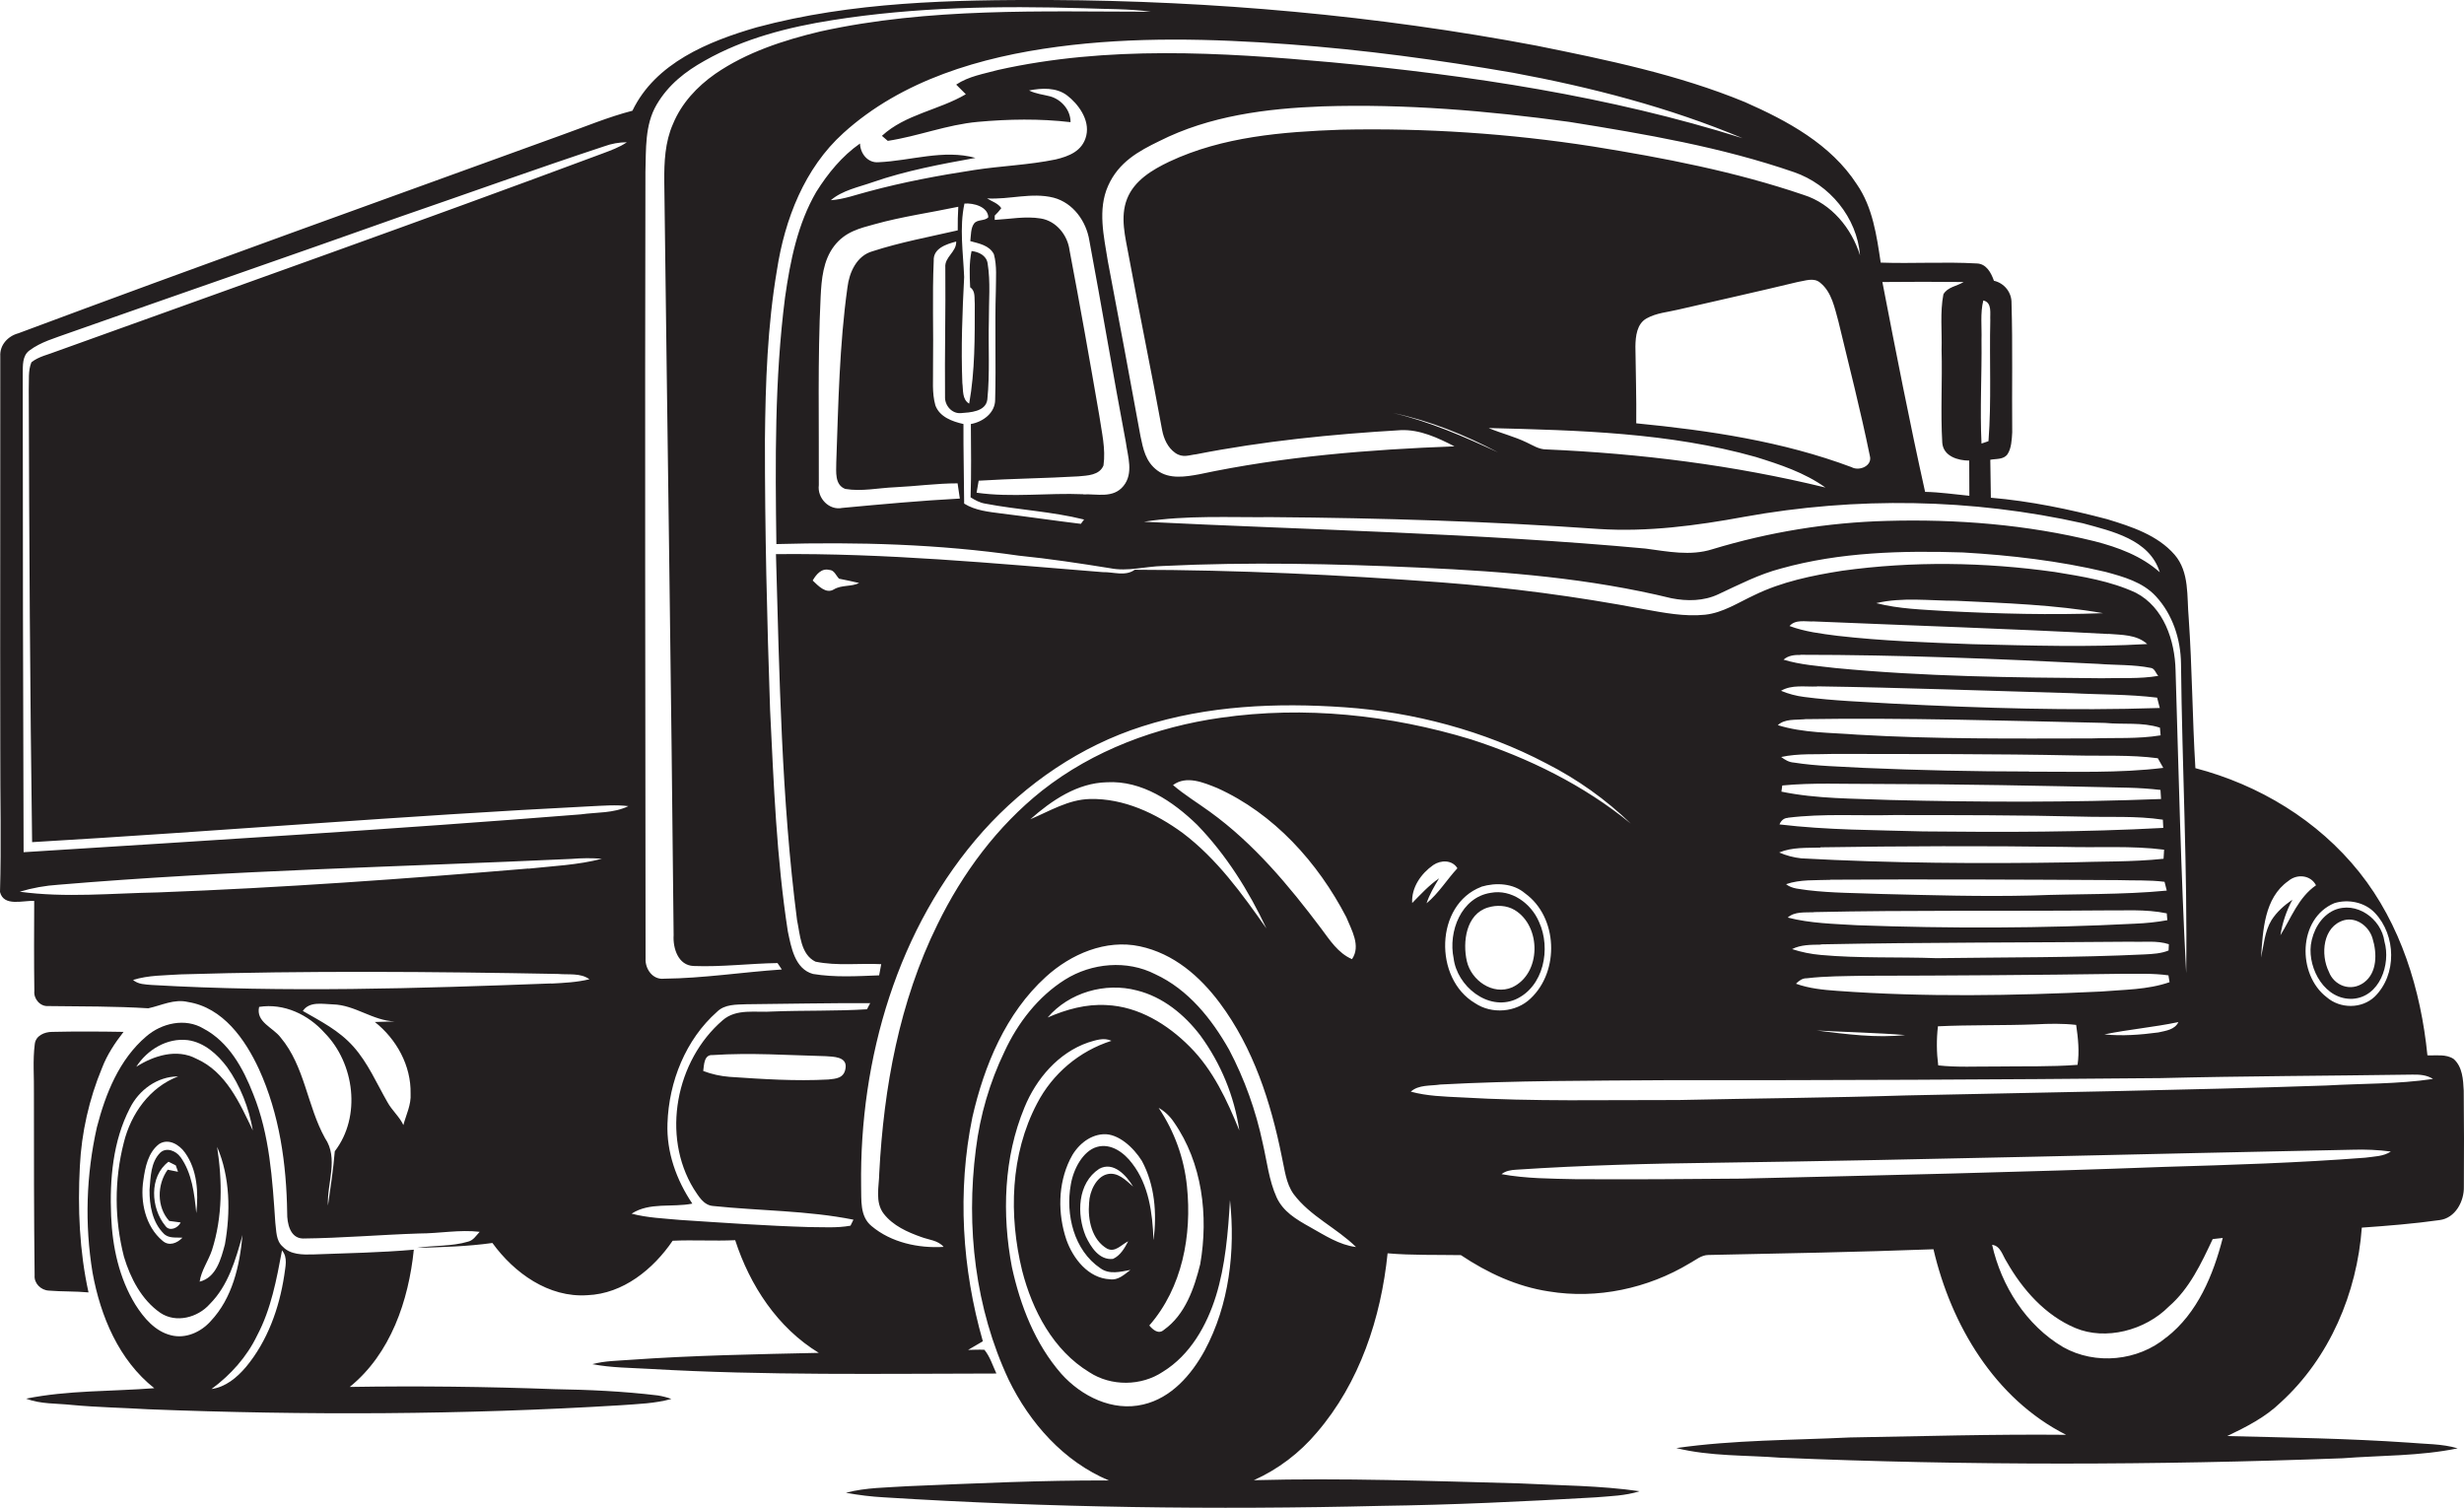
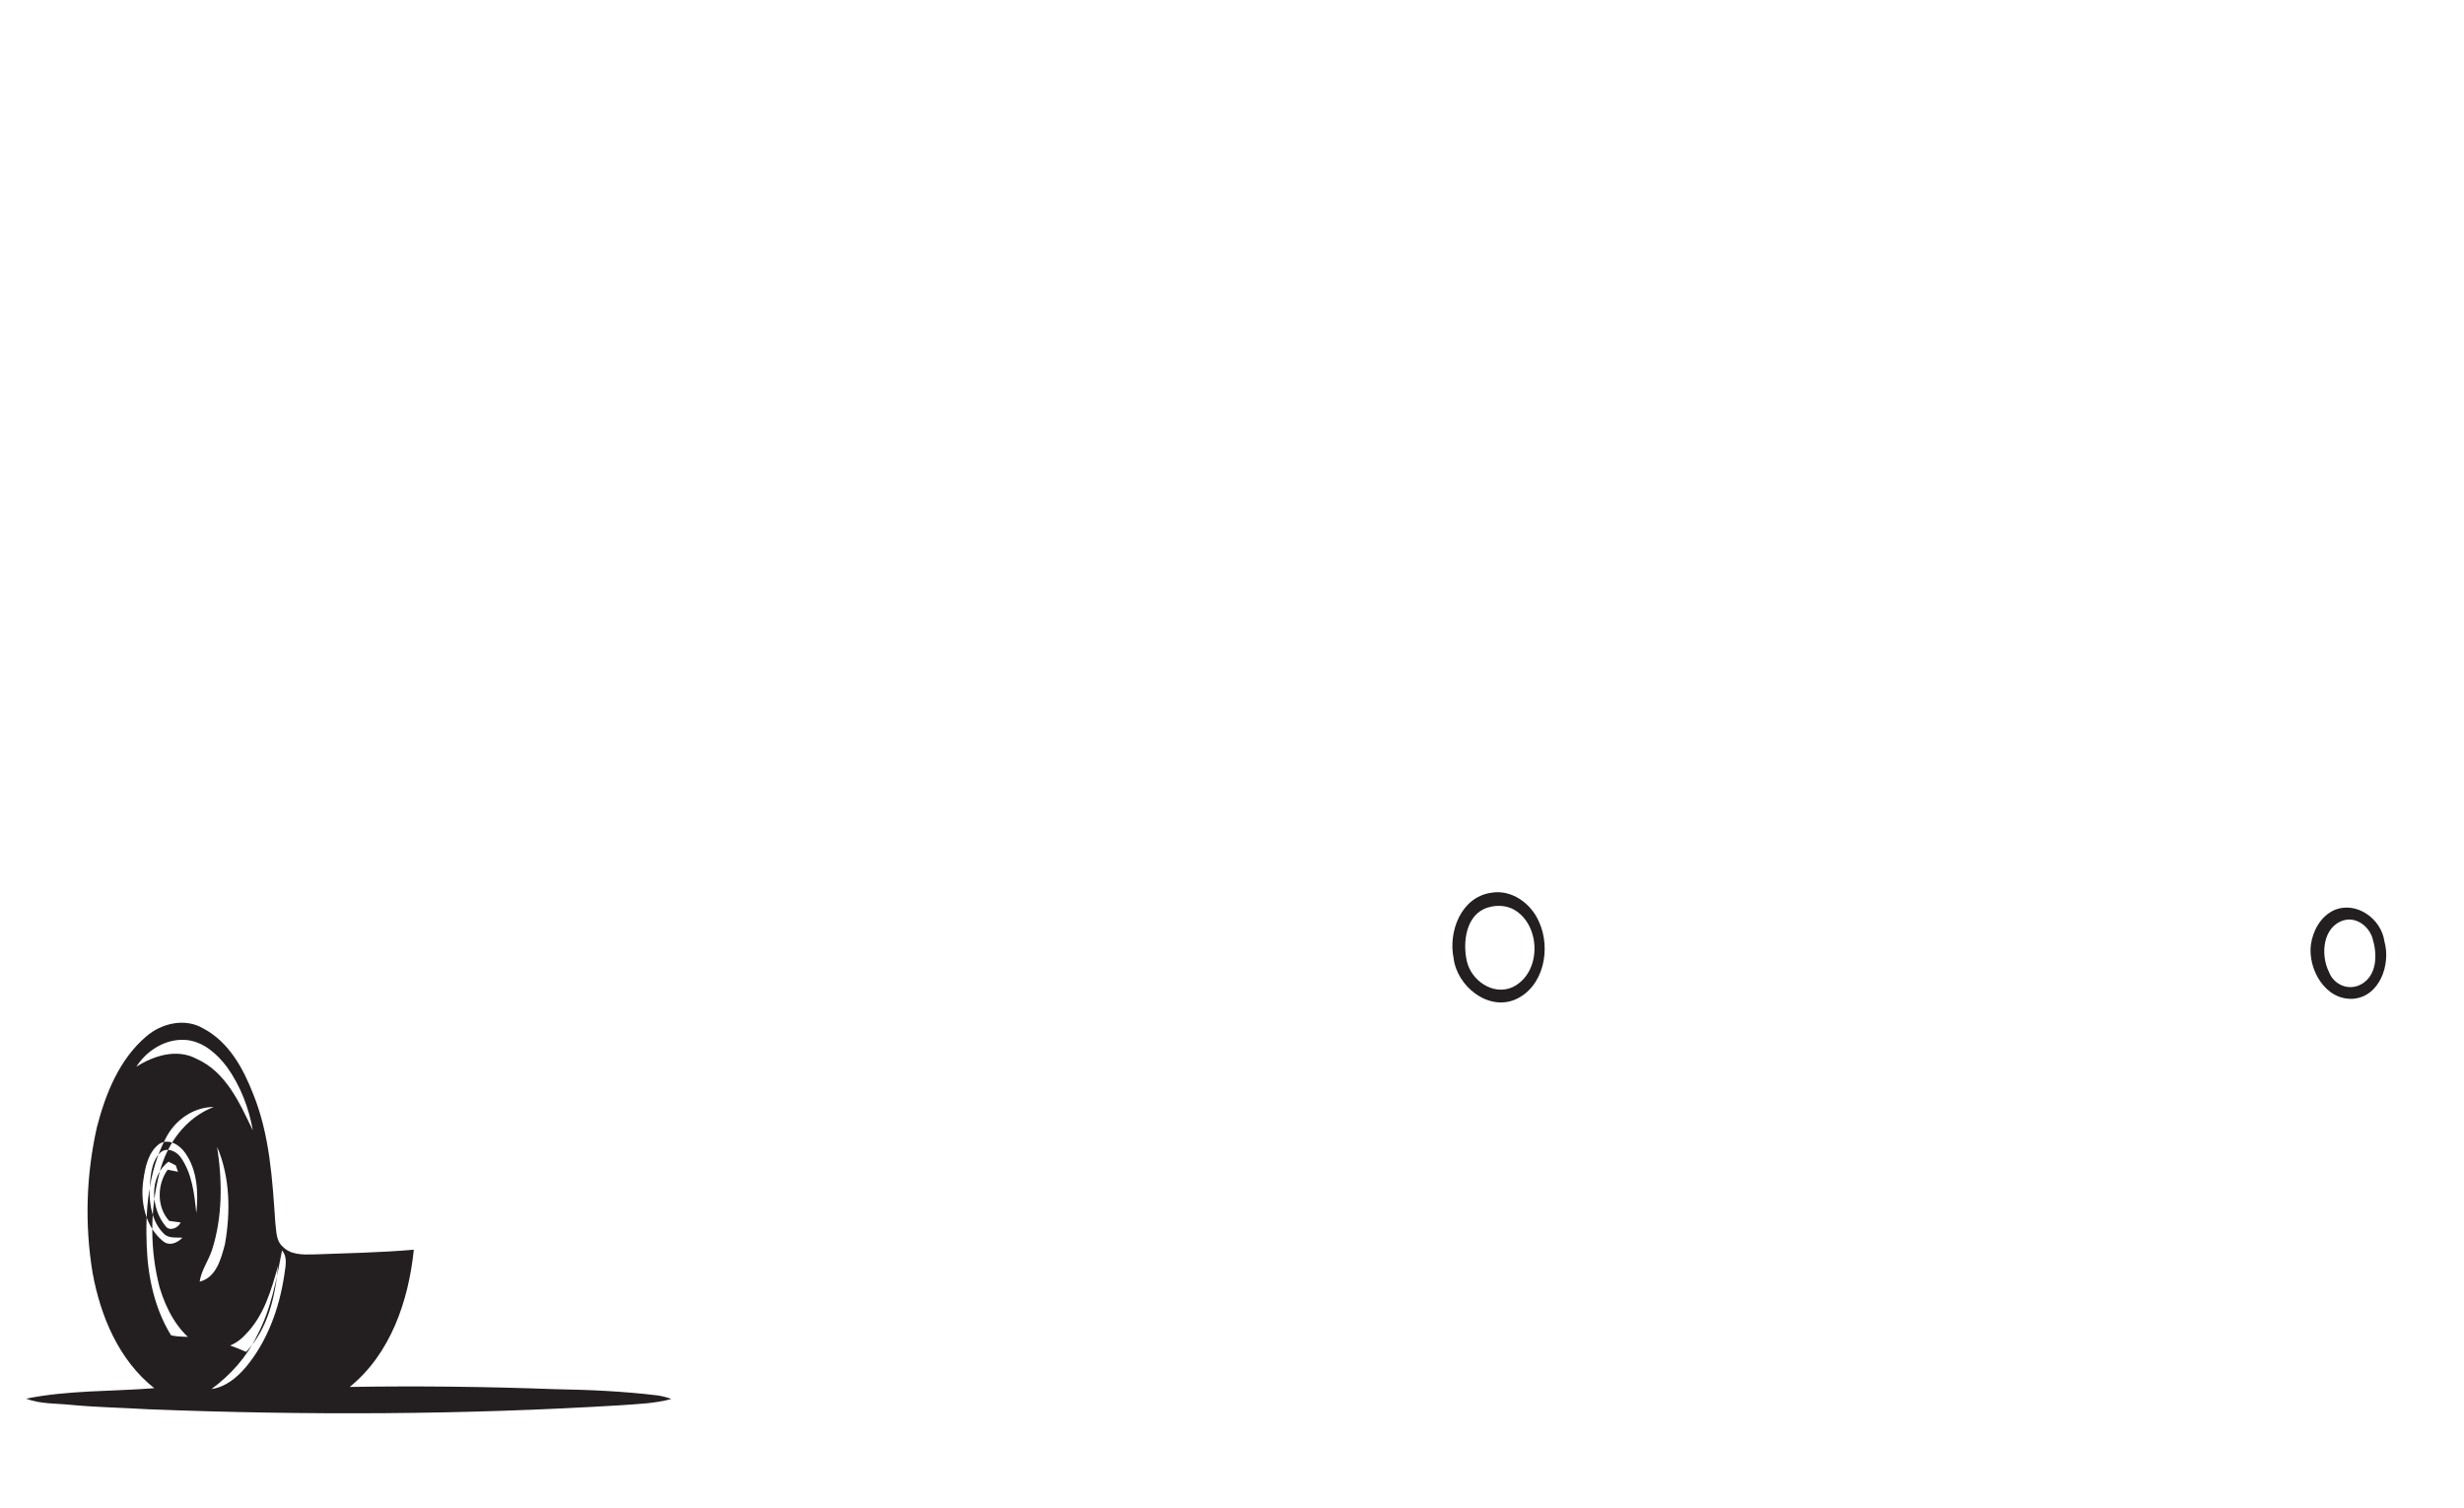
<svg xmlns="http://www.w3.org/2000/svg" version="1.1" id="Layer_1" x="0px" y="0px" viewBox="0 0 1764.9 1080" style="enable-background:new 0 0 1764.9 1080;" xml:space="preserve">
  <style type="text/css">
	.st0{fill:#231F20;}
</style>
  <title>biseeise_Commercial_truck_flat_black_logo_White_background_f6413ee9-0284-472b-ab4a-c4a15b4cad3e</title>
-   <path class="st0" d="M1691.7,879.3c18.6-1.3,37.2-2.8,55.7-5.4c11.3-1.4,17.7-13.5,17.4-24c0.2-22.9,0.1-45.9-0.1-68.8  c-0.4-7.9-0.9-17-7.2-22.6c-5.5-3.7-12.6-2.3-18.8-2.6c-4.7-46.9-19.1-94-48.8-131.2s-71.9-62.6-117.4-74.5  c-2.2-35.9-2.3-71.8-4.8-107.7c-1.4-15.2,0.7-32.7-10.1-45.2c-12.3-14.1-30.9-20.1-48.2-25.4c-27.3-7.2-55.2-13-83.4-15.4  c-0.2-9-0.3-18.1-0.4-27.2c4.2-0.8,9.7,0,12.4-4.1s3-10.3,3.3-15.5c-0.3-30.8,0.4-61.7-0.5-92.5c0.2-7.7-5.1-14.4-12.6-16.1  c-2-5.7-5.4-12.2-12.3-12.4c-22.9-1.3-45.9,0.2-68.8-0.6c-2.9-19.3-5.7-39.6-17.1-56.1c-18.6-28.7-49.8-45.5-80.2-58.9  c-47.8-19.7-98.8-30.2-149.3-40.4C985.7,11,869,0.6,752.4,0c-70.5-0.2-142.1,1.2-210.5,19.6c-34.4,10-72.4,25.4-88.9,59.7  c-17.4,4.5-34,11.5-50.9,17.5c-129.7,47.1-259.6,93.6-388.9,141.9c-7.5,2-13.5,8.4-13,16.5C0.3,349.1,0,443.1,0.2,537  C0.1,571,1,605,0,638.9c2.7,10.8,16.6,5.9,24.5,6.4c-0.1,21.5-0.2,43,0.1,64.5c-0.6,5.6,4.1,11.2,9.9,10.8  c23.9,0.3,47.8,0.1,71.7,1.6c9.4-2,18.5-6.9,28.5-4.5c25,4,40.9,26.7,50.8,48.1c14.7,32.2,19.7,67.9,20.2,102.9  c-0.1,7.4,2,18.2,11.3,18.4c27.7-0.3,55.5-2.7,83.2-3.6c14.5,0,29-2.9,43.4-1.2c-2.5,2.6-4.5,6.1-8.2,7c-11.9,3.6-24.5,2.6-36.7,4.5  c18-0.5,36.1-1,54-3.5c15.6,21.5,40.3,39.3,68,37.4c25.6-1,47.2-18.6,61.1-39c14.9-0.7,29.9,0.3,44.8-0.4  c10.5,32.4,30.4,62.8,59.9,80.7c-45.1,1-90.2,1.8-135.2,5c-9,0.7-18.2,0.7-27,3.1c13.6,2.6,27.5,2.6,41.3,3.4  c82.6,4.8,165.4,3.4,248.1,3.3c-2.7-5.8-4.6-12.1-8.6-17c-3.9-0.2-7.8,0-11.7,0.1l10.6-6.2c-14.9-51.9-18.4-107.5-7.5-160.5  c8.5-37.1,23.9-74.4,52.6-100.5c17.9-16.3,42.9-27.1,67.3-21.9s43.1,21.6,57.3,40.6c24,32.1,36.6,71.1,44.4,110  c2.1,9.2,2.9,19.1,8.5,26.9c11.9,15.9,30.8,24.2,44.7,37.9c-12.1-1.5-22.4-8.4-32.8-14.2s-19.4-11.2-24.1-21.4  c-5.5-12.2-6.9-25.7-9.9-38.6c-4.9-23.4-13-46-24.1-67.1c-12.5-22.1-29.3-43.2-52.9-54.1c-20.3-10.4-45.6-8.1-64.7,3.9  s-33.8,30.9-43.3,51.5c-10.6,22-17.5,45.6-20.5,69.9c-7.2,55.8-0.5,114,23.5,165.2c15.1,31,39.5,58.6,71.8,72.1  c-48.1-0.2-96.1,2.1-144.1,4.1c-14.8,1-29.9,0.9-44.3,4.7c9.1,1.7,18.3,2.8,27.5,3.3c118.3,7.4,236.9,9,355.4,6.1  c51.4-0.7,102.7-3.1,154-6.1c10.6-0.9,21.4-1.1,31.6-4.4c-28.4-4.1-57.2-4.1-85.8-5.6c-63.5-1.7-127-4-190.5-2.3  c17.4-7.8,32.8-19.5,45.1-34.1c30.7-35.7,46-82.2,50.7-128.4c17.4,1.5,35,1,52.5,1.3c19,12.7,40.2,22.6,63,26  c34.6,5.7,70.9-2.1,100.8-20.1c4.3-2.3,8.4-6,13.5-6c53.7-1.1,107.5-2.1,161.2-4.1c12.6,54.2,44,107.2,95,132.9  c-51.6-0.5-103.2,1-154.8,1.9c-41.5,2-83.2,1.7-124.4,7.6c24.3,6,49.7,5,74.5,6.9c134.1,5.7,268.5,5.4,402.7,0.4  c27.5-2.1,55.4-1.5,82.5-7.1c-11.4-3.4-23.4-3-35.1-4.1c-43.3-3-86.7-3.6-130-4.7c13.6-6.5,27.4-13.5,38.3-24.1  C1668.7,972.5,1688.3,926,1691.7,879.3z M862.9,967.3c-9.5,17.4-24,34.1-44.1,38.7c-21.9,5.2-44.2-5.9-58.6-22  c-18.8-21.5-29.4-48.9-35.4-76.4c-7.2-37.9-5.9-78.5,9-114.4c8.4-20.5,24.2-39.1,45.6-46.5c5.3-1.6,11.3-3.8,16.7-1.2  c-23,7.3-42.2,23.5-53.3,44.9c-19.2,36.5-20.3,80.1-10.7,119.6c7.3,28.6,22.3,57.2,48.2,72.9c15.6,10.2,37.2,10,52.7-0.4  c19.5-12,31.4-33.1,38-54.4s8.7-45.5,10-68.6C884.9,896,880.5,934.5,862.9,967.3L862.9,967.3z M850.2,849.8  c-2-20.1-9-39.5-20.3-56.3c4.4,2.5,8.1,6,10.9,10.2c20.4,29.2,24.9,67.1,18.9,101.7c-4.3,17.4-10.8,36.3-26,47.1  c-3.9,3.5-7.9-0.1-10.5-3.1C846.9,922.3,853.8,884.7,850.2,849.8z M826.2,887.8c-0.7-18.9-3.3-39-15.2-54.4  c-5.7-7.7-15.2-14.8-25.3-11.9s-16.9,16-18.7,26.9c-3.9,21.5,2.2,47.2,21.2,60c6.4,4.7,14.4,2.5,21.5,1.2c-4.3,3.2-8.8,7.6-14.7,6.7  c-15.5-0.8-26.4-14.8-31.2-28.4c-6.2-18.5-6.1-39.7,2.6-57.4c4.4-9.3,13.2-17.5,23.9-18.1s21.6,9.5,27.6,19.1  c9.3,17.3,10.8,37.5,8.4,56.4L826.2,887.8z M793.1,894.4c5.7,2.9,10.3-3.1,15-5.3c-2.6,4.9-5.6,10.2-10.9,12.6  c-9.8,1.1-15.9-8.5-19.5-16.2c-6.6-15.8-6-38,9.6-48.3c10.2-5.6,19.5,4.7,24.3,12.7c-5.2-4.6-11.2-10.8-18.8-8.8  s-12.4,12.2-12.7,20.4c-1.1,12.1,1.9,26.6,13.1,33L793.1,894.4z M852.1,749.6c-15.8-15.9-36.6-28.7-59.5-29.7  c-14.6-0.9-28.9,3.1-42.2,8.9c15.3-17.9,41.2-25.4,63.9-19.4c18.6,4.6,34.1,17.3,45.5,32.3c14.7,20.1,24.3,43.4,27.9,68  c-8.7-21.4-18.7-43.2-35.5-60L852.1,749.6z M1672,646.9c9.9-3.1,21.9-0.7,29.1,7c15.2,16.1,15.9,44.2-0.2,60  c-9.3,8.8-24.7,8.7-34.3,0.4C1645.3,698.1,1645.8,657.9,1672,646.9z M1639.1,631c6.1-5.2,15.9-4.4,19.8,3.1  c-12.6,8.7-17.8,23.4-25.5,35.8c1.4-8.9,4.3-17.6,8.6-25.5c-5.8,4-11.2,8.7-15,14.7c-4.9,8.1-5.5,17.8-7.5,26.8  C1620.9,666.6,1621.7,643.2,1639.1,631z M1419.3,243.5c0.3-9.4-1-19.1,1.3-28.3c6.5,1.5,4.7,9.3,5,14.2c-0.7,28.8,0.9,57.8-1.3,86.6  l-5,1.7C1418.1,293,1419.6,268.2,1419.3,243.5z M1406.5,202c-4.8,3-11.5,3.5-14.5,8.8c-2.5,13.1-0.9,26.5-1.3,39.8  c0.6,22.2-0.8,44.5,0.5,66.6c0.8,9.6,11.2,12.7,19.3,12.7c0.1,8.4,0,16.8,0.1,25.2c-10.6-1-21.1-2.6-31.7-2.8  c-11.1-49.9-20.9-100.1-30.6-150.3C1367.8,201.8,1387.1,201.8,1406.5,202z M1491.9,374.8c20.8,5.7,47.8,11.5,55.1,35.1  c-13.1-11.7-29.9-17.9-46.6-22.2c-48.6-12-99-16-148.9-14.6c-42.4,1.1-84.4,8-125,20.3c-15.7,5-32.1,1.6-47.9-0.5  c-119.5-11-239.5-13.3-359.2-19.2c30.3-4.8,61-3,91.6-3.3c78.2,0.6,156.4,3,234.4,8.5c34.8,2.2,69.6-2.4,103.8-8.7  C1329.4,355.7,1412.4,357,1491.9,374.8z M1073,324c-24.3-11.2-49.1-22.1-75.2-28.2C1024.1,301.3,1049.3,311.5,1073,324z   M1066.5,306.6c64,1.6,129,3.2,191.1,20.7c17.3,5.4,35,11.2,49.9,21.9c-65.5-16-132.7-24.4-200-27.3c-5.2,0-9.5-2.9-14-5  c-8.7-4.2-18.1-6.5-27-10.2V306.6z M1326.2,334.6c-49.4-18.5-102-26.3-154.2-31.4c0.2-18.3-0.4-36.7-0.6-55c0.1-7.3,1-16.3,8.1-20.2  s14.9-4.4,22.4-6.2c28.5-6.6,57.1-12.9,85.6-19.8c5.4-0.8,11.8-3.6,16.5,0.7c8.1,6.7,10.1,17.9,12.8,27.5  c7.7,32,15.9,63.9,22.5,96.2C1341.4,333.7,1331.7,337.7,1326.2,334.6z M1285,123.3c25.5,8.8,45.1,32.4,47.3,59.6  c-6.1-19.5-20.4-37-40.4-43.3c-49-16.7-100-26.5-151-34.7c-59.7-9.3-120-13.3-180.4-12c-41.7,1.5-84.7,4.9-123,22.9  c-12.1,5.8-25,13.4-30.2,26.6s-1.2,27.5,1.2,40.9c7.7,41.6,16.3,83.1,23.9,124.7c1.2,6.3,4,12.6,9.4,16.4s10,1.5,14.9,1  c48.3-9.5,97.4-14.4,146.6-17.3c13.7-0.6,26.6,5.5,38.5,11.6c-61.3,2.3-122.7,7.2-182.8,20c-9.8,1.8-21.4,3.7-30-2.7  s-10.2-15.7-12.1-24.6c-7.7-41.8-15.4-83.7-23.4-125.4c-2.8-17.7-7.4-36.8,0.2-53.9s22-24.9,36.6-32c36-18.2,76.9-23.4,116.8-24.9  c59.1-1.9,118.3,3.1,176.9,11.1C1178.3,96,1232.9,105.3,1285,123.3z M587.8,212.6c0.6-12.6,1.8-26.1,9.7-36.4s18.4-12.7,29-15.6  c19.7-5.5,40-8.3,59.9-12.5c-0.3,5.6-0.5,11.2-0.4,16.9c-20.4,4.7-41.1,8.5-61.1,15c-11.3,3.2-16.6,15.1-17.9,25.9  c-5.8,41.5-6.5,83.5-8,125.3c0,6.6-1.3,16,6.4,19c11.8,2,23.7-0.7,35.6-1.2c15-0.7,29.9-2.8,44.9-2.8l1.6,10.9  c-28.2,1.5-56.2,4.1-84.2,6.7c-9.4,2-18-7-16.8-16.3C586.7,302.7,585.6,257.6,587.8,212.6z M670,290.4c-2.6-9.1-1.5-18.6-1.7-27.9  c0.4-25.2-0.6-50.5,0.5-75.7c-0.5-9,9.1-11.9,16.1-13.8c0.3,7.5-8.4,11-7.8,18.5c0.3,30.9-0.5,61.7-0.2,92.6  c-0.3,6.2,4.8,12.3,11.3,11.8s17.8-0.9,19-9.7c1.9-18.8,0.6-37.8,1.1-56.7c-0.1-13.6,1.3-27.3-0.9-40.9c-0.9-5.7-6.4-8.2-11.5-8.8  c-1.8,8.5-1.4,17.3-1,26c4,2.6,2.9,7.8,3.3,11.8c0,23.9,0.2,47.9-4,71.5c-5.2-3-4.2-9.8-4.9-14.8c-1-25.3,0-50.6,1.3-75.9  c-0.7-17.5-3.5-35.2,0.2-52.6c6.5-0.5,16.8,2.2,17.1,9.8c-2.5,2.9-7.8,1.3-10.2,4.5s-2.2,8.3-2.7,12.6c6.2,1.7,13.7,3,16.9,9.4  c2.3,8.4,1.4,17.3,1.4,25.9c-0.8,26.1,0.2,52.2-0.5,78.3c0,9.5-8.8,15.9-17.4,17.4c0.1,17.5,0.4,35-0.2,52.5c3.2,2,6.6,3.9,10.4,4.5  c23.5,4.5,47.6,5.6,70.9,11.4l-2.3,3.1c-19-2.3-37.9-5.1-56.8-7.4c-9.2-1.2-18.8-2.1-26.8-7.1c-0.1-19-0.6-38-0.5-57  C682.1,301.9,673.1,298.7,670,290.4z M776,354c-25.5-1.1-51.2,2.5-76.5-1.1c0.5-2.9,1-5.8,1.5-8.6c23.8-1.5,47.6-1.7,71.4-3.1  c6.4-0.6,15.1-0.7,18-7.8c1.7-12-1.3-23.9-3-35.7c-6.8-39.5-13.8-79-21.3-118.4c-1.4-10.9-9.5-21-20.6-22.8s-22,0.4-33,1  c0-0.8,0-2.4,0-3.1c1.7-1.6,3.3-3.4,4.7-5.3c-2.3-3.5-6.7-4.8-10.2-7c15.9,1,32-4.5,47.7-0.5c14,3.7,23.4,16.9,25.6,30.8  c9,48,17,96.2,26.1,144.2c1.4,10.3,5.7,22.4-1.7,31.5s-19.1,5.5-28.7,6V354z M922.9,31.7c53.9,3.9,107.5,11.2,160.8,20.4  c56.1,10.4,111.8,24.8,164.5,46.9c-95.6-30.1-195.1-45.1-294.6-54.4c-79.3-7.2-160.4-12-238.7,5.5c-10.2,2.8-21.1,4.5-30,10.5  l6.9,6.9c-19.3,11.4-43.3,14.3-60.1,29.8l4.2,3.6c21.7-3.3,42.4-11.6,64.4-13.6s44.4-2.4,66.5,0.2c0.1-8.7-6.6-16.3-14.7-18.5  c-5-1.3-10.3-1.8-15-4.2c9.1-1.8,19.6-2.3,27.3,3.6s16.3,17.2,13.7,28.6s-12.8,15-21.9,17.2c-19.3,4-39.1,4.6-58.5,7.6  c-25.4,3.9-50.6,8.6-75.4,15.3c-9,2.3-17.9,5.7-27.2,6.3c8.5-7.2,19.8-9.3,30-12.9c23.9-8.3,48.8-12.9,73.6-17.4  c-22.9-6.3-46.4,2.1-69.4,3.1c-7.7,0.7-13.1-6.2-13.3-13.4c-12.9,9-23,21.4-31.3,34.6c-13.4,23-18.7,49.6-22.4,75.7  c-7.5,58.5-7,117.7-6.2,176.6c58-1.6,116.2,0,173.7,8.3c21.9,2.2,43.7,5.5,65.4,9c12.5,2.5,25.1-1.3,37.7-1.6  c61.6-3,123.3-1.6,184.8,1.2s120.8,7.6,179.5,21.9c11.2,2.2,23.2,2.1,33.7-2.9c14.6-6.8,29.1-14.3,44.8-18.4  c42.3-11.8,86.7-12.9,130.3-11.5c34.3,2,68.6,6,102.1,13.9c12.9,3.5,26.7,7.3,36.1,17.5c12,13,17.8,30.7,18,48.3  c0.8,73.9,4.7,147.7,3.7,221.6c-3.8-72.2-5.4-144.6-7.6-216.9c-0.5-21.3-8.4-45.1-28.4-55.5c-18.2-8.5-38.4-11.7-58-14.9  c-50.4-7.1-101.9-7.9-152.4-0.9c-21.5,3.4-43.1,7.8-62.8,17.4c-11.5,5.3-22.5,12.7-35.4,14.1c-14.8,1.5-29.5-1.4-44-4  c-48-9.1-96.5-15.5-145.3-19.2c-72.9-5.4-146.1-8.9-219.2-9c-6.8,4.9-15.3,1.5-22.9,1.7c-77.9-6.3-155.9-13.7-234.1-12.9  c2.5,87.4,3.9,175.2,15.1,262.1c2.2,10.3,2.5,24.6,13.2,29.8c15.5,3.2,31.4,1,47.1,1.8l-1.5,8c-15.8,0.6-31.8,1.6-47.4-1  c-13-3.6-15.6-19.1-18-30.5c-8.1-52.4-10.1-105.5-12.7-158.4c-2.2-64.6-3.8-129.3-3.7-194c0.4-40.5,1.8-81.2,8.6-121.2  c5.6-36.4,19.7-73,47.6-98.2c41.9-38,98.4-54.5,153.4-61.8S867.9,27.7,922.9,31.7z M1315.8,709.7c-9.9-0.7-20-1.7-29.4-5.1  c2.1-2.1,4.6-4,7.7-3.9c13.5-1.6,27.1-1.5,40.7-1.8c61.5-0.1,123.1-0.5,184.6-1.4c11.2,0.1,22.6-0.5,33.8,1.1l0.8,4.9  c-15.8,5.5-32.7,5.3-49.2,6.7C1441.8,713.2,1378.7,714.3,1315.8,709.7z M1488.1,762.7c-19.5,1.5-39.1,0.9-58.7,1.2  c-13.7-0.1-27.5,0.7-41.1-0.8c-1.2-9.3-1.3-18.7-0.2-28c23.3-1.1,46.7-0.5,70-1.4c9.6-0.5,19.3-0.7,29,0.4  C1488.5,743.6,1489.5,753.2,1488.1,762.7L1488.1,762.7z M1365.2,741.3c-21.4,2.4-42.9-0.6-64-3.2c21.3,1.2,42.7,1.6,64,3.3  L1365.2,741.3z M1510,454c9.6,0.8,20.4,0.4,28,7.3c-41.6,2.4-83.5,1.1-125.2,0.1c-32.3-1.2-64.6-2.3-96.7-6  c-11.6-1.5-23.3-2.9-34.3-7c4.3-5,11.5-3,17.3-3.3c70.4,3,140.8,5.2,211,9L1510,454z M1343.9,432c18.8-4.4,38.1-1.7,57.1-1.7  c35.2,1.7,70.6,2.8,105.4,8.9c-37.5,1.4-75,0.4-112.4-1.5C1377.2,436.6,1360.3,436.2,1343.9,432z M1289.7,469  c71.1,0,142.1,2.9,213.1,6.5c12.6,1,25.4,0.4,37.8,2.9c2.8,0.4,3.5,3.8,5.3,5.7c-13.4,2.3-27,1.3-40.6,1.7  c-63.6-0.5-127.2-1.2-190.5-7.3c-12.5-1.5-25.2-2.3-37.3-6c3.3-3,7.8-3.5,12.2-3.4L1289.7,469z M1301.7,491.6  c60.8,0.9,121.5,3.2,182.3,4.9c20.3,1.1,40.8,0.7,61.1,3.2l1.9,7.4c-63.6,2.1-127.2,0.1-190.7-3.1c-21.3-1.3-42.8-2-64-4.8  c-5.7-0.7-11.3-2.2-16.6-4.4c7.7-4.6,17.2-2.7,25.9-3.1L1301.7,491.6z M1292.5,515.1c71.8-1.1,143.5,1.1,215.3,2.7  c13.1,1.3,26.6-0.7,39.3,3.4c0.1,1.4,0.4,4.1,0.5,5.5c-16.4,2.7-33,1.6-49.5,2.2c-56,0.1-112,0.6-167.9-2.7  c-19-1.5-38.5-1.1-56.8-6.8c5.1-4.7,12.6-3.6,19-4.2L1292.5,515.1z M1280.7,585.7c25.1-3.1,50.4-1.3,75.5-1.9c45,0,89.9,0,134.9,1.1  c19.3,0.6,38.9-0.7,58.1,2.2l0.3,5.9c-57.2,3.1-114.6,3.1-171.9,2.5c-34.3-1-68.8-0.9-103-5c1-2.5,3-4.6,6-4.7L1280.7,585.7z   M1276,566.9l0.6-4.3c21.7-2.1,43.6-1,65.4-1.1c60.8,0.1,121.6,1.3,182.3,2.7c7.7,0.2,15.5,0.7,23.2,1.6l0.4,6.5  c-64.6,2.5-129.3,2.3-193.9,0.7c-26.2-1.1-52.6-0.7-78.1-6L1276,566.9z M1453.4,552.6c-39.5,0-79.1-0.9-118.6-2.6  c-16.6-1-33.4-1.2-49.9-3.8c-3.5-0.2-6.4-2-9.1-4c12.4-2.7,25.2-1.7,37.8-2.2c57.5,0.1,115.1-0.1,172.6,1.1  c19.8,0.5,39.8-0.6,59.4,2l3.9,6.9c-31.9,3.9-64.2,2.6-96.2,2.7L1453.4,552.6z M1304,606.9c58.4-0.9,116.8-1.1,175.2-0.3  c23.6,0.7,47.4-1,70.9,2l-0.4,6.5c-22.6,2.4-45.3,1.8-67.9,2.6c-63.9,1-127.8,0.6-191.6-2.9c-5.5-0.6-10.8-2-15.8-4.2  c9.3-3.9,19.6-3.2,29.5-3.5L1304,606.9z M1311.1,630.1c68.8-0.4,137.5-0.1,206.3,0.3c11,0.4,22-0.2,33,1.2l1.6,6.3  c-32,3.1-64.2,2.2-96.3,3.5c-36.2,0.9-72.4-0.2-108.6-1.1c-17.4-0.7-34.9-0.6-52.3-2.7c-5.3-0.9-11.1-0.8-15.5-4.3  c10.1-3.5,21.1-2.7,31.7-3.1L1311.1,630.1z M1299.3,653.3c68.7-1.5,137.5-0.6,206.2-1.2c15.5,0.2,31.2-1.1,46.5,2.1  c0.1,1.2,0.3,3.7,0.4,4.9c-7.7,1.4-15.5,2.2-23.3,2.5c-66.2,3.4-132.7,3.5-198.9,1.1c-16.6-1-33.5-1.3-49.7-5.5  c5.1-4.5,12.3-3.5,18.7-3.8L1299.3,653.3z M1304.3,676.4c74.1-1.5,148.3-1.2,222.4-1.9c8.9,0.4,18.3-1,26.8,1.8  c0,1.1-0.2,3.3-0.2,4.5c-5.4,2.2-11.3,2.5-17.1,2.8c-49.7,2.4-99.4,2-149.1,2.7c-27.6-1-55.3,0.2-82.8-2.3c-7-0.6-14-2-20.7-4.2  c6.3-3.2,13.6-3.1,20.6-3.2L1304.3,676.4z M1560.4,731.9c-2.5,5.7-9.2,6.4-14.5,7.6c-12.8,1.7-25.8,2.7-38.6,1.4  c17.3-3.6,35.3-5.1,52.9-8.8L1560.4,731.9z M615.4,417.6c-5.8,2.8-12.6,1.2-18.2,4.6s-11.2-2.7-15.1-6.4c2.5-4.3,6.3-9,11.9-7.6  c3.6,0.1,4.8,4.1,7,6.3C605.8,415.5,610.6,416.4,615.4,417.6z M462.3,123.1c0.5-16.2-0.5-33.6,8-48.1s20.8-23.9,34.4-31.5  c28.2-16,60-24.1,91.7-29.1C655.8,5,716.2,4.1,776.2,5.9c16.1,0.7,32.3,0.3,48.3,2.5c-79.1-0.1-159.1-3-236.8,14.1  c-26.4,6.3-52.9,14.9-75.4,30.4c-13,9.1-24.2,21.1-30.3,36c-5.7,12.9-6.3,27.2-6.2,41c2.2,180,5,359.9,6.7,539.9  c-0.6,9.3,3.2,21.7,14.3,22.1c20.1,0.8,40.1-1.8,60.1-2.1l3.1,4.6c-28.2,1.9-56.2,6.3-84.4,6.6c-8.2,0.9-13.6-7.1-13.2-14.5  C462.2,498.7,461.9,310.9,462.3,123.1z M239.8,824.6c-1.1,13-3,25.9-4.9,38.9c-0.8-16.1,7.8-33.7-2.1-48.3  c-12.8-23.1-14.5-51.5-31.8-72.1c-5.4-7.2-17.9-11-15.4-21.9c17.8-2.8,35.2,5.5,46.9,18.6C254,761.6,258.9,799.8,239.8,824.6z   M288.9,805.8c-2.6-5.8-8.2-10.5-11.4-16.4c-7.7-13.4-13.9-28-24.3-39.7s-23.5-18.2-36.3-25.6c4.8-7.1,14.3-4.9,21.6-4.7  c15.8,0.4,28.5,11.7,44.3,12.2l-14.3,0.4c15.5,12.3,26,31.2,25.6,51.3c0.5,8-3.2,15.1-5.2,22.6V805.8z M394.9,704.4  c-95.3,3.6-190.8,6.6-286.1,1.1c-4.7-0.4-9.8-0.4-13.5-3.6c11.1-3.5,22.7-3.2,34.2-4c90-2.7,180.2-2,270.2-0.3  c7.5,0.7,16.1-0.9,22.5,3.8c-9,2.2-18.2,2.6-27.3,3.1V704.4z M378.4,622.1c-88.3,7.4-176.7,13.8-265.3,17.1c-33,0.6-66.2,4-99-0.5  c9-2.7,18.4-4.4,27.8-5c122.2-10.3,244.9-12.8,367.4-18.5c7.3-0.6,14.5-0.7,21.8-0.1c-17.2,4.5-35.1,5.2-52.7,7.1V622.1z M416,583.3  C283.1,593.9,150,602,16.9,610.4c-0.4-114.3-0.6-228.7-0.6-343c0.1-5.6-0.4-12.5,4.7-16.3c8.2-6.2,18.3-8.9,27.8-12.4  c79.4-28,158.9-55.4,238.2-83.6c48.6-16.7,97-34.2,145.8-50.3c5.2-1.9,10.7-2.9,16.2-2.9c-5.4,3.7-11.7,5.9-17.8,8.2  c-129.6,48.3-260.1,94.5-390.3,141.4c-6.2,2.5-13.2,3.8-18.4,8c-2.5,6.1-1.6,13-1.9,19.4C20.9,387,21.5,495.1,23,603.2  c133.5-7.8,266.7-19,400.2-25.7c8.9-0.4,17.9-1.2,26.9-0.1C439.5,582.6,427.4,581.7,416,583.3z M609.2,877.9c-9.8,1.8-19.8,1-29.6,1  c-30.8-0.9-61.6-3.1-92.3-5.1c-11.7-1.1-23.5-1.5-34.9-4.5c12.9-8.4,29.1-4.3,43.5-7.2c-11.4-16.9-18.6-36.9-17.8-57.5  c1-29.8,13-60,35.5-79.9c5.5-5.5,13.8-5.1,21-5.4c29.6-0.3,59.1-0.9,88.7-0.8l-2.3,4.4c-22.5,1.4-45.1,0.7-67.6,1.6  c-12,0.9-25.9-2.4-35.8,6.3c-33.5,28.8-44,82.6-20.7,120.7c3.4,5.1,7,11.8,13.9,12.3c33.4,3.5,67.4,3.2,100.5,9.8L609.2,877.9z   M593.4,773.2c-23.6,1.3-47.3-0.3-70.9-1.9c-6.4-0.5-12.8-1.9-18.8-4.2c0.6-4.3,0.5-11.9,6.8-11.4c27-1.8,54.1,0.1,81,0.8  c5.4,0.4,15.1,0.3,14.2,8.2S598.4,772.6,593.4,773.2z M847.1,596.6c-19.2-14-42.1-24.9-66.4-24.3c-15.4,0.3-28.9,8.7-42.7,14.5  c15.3-13.5,33.6-26,54.8-26.5c25.1-1.4,47.4,13.7,64.7,30.5c20.8,21.5,36.9,47.2,49.6,74.2C889.7,640.2,871.6,615.1,847.1,596.6z   M968.4,687c-10-4.3-15.9-13.7-22.2-22.1c-23.1-30.7-48.1-60.7-79.5-83.4c-8.8-6.4-18.2-12.1-26.5-19.2c9.6-7.1,21.9-1.8,31.6,2.1  c40.7,18.3,72.2,53.4,92.5,92.5C968.1,666.2,974.9,677.5,968.4,687z M874.4,514.1c-46,6.5-91.3,23.3-128,52.2  c-32.1,25.5-57,59.1-74.9,95.8C644.2,717.4,633,779,629.8,840c-0.1,9.7-3.3,21.1,3.3,29.5s16.8,13,26.7,16.5  c5.5,2.1,12,2.3,16.1,7.1c-18,1.1-37.6-3.1-51.6-14.9c-8.6-7-7.2-18.9-7.5-28.7c-1.2-91.1,26-185.4,87.4-254.2  c30.7-34.2,70-61,113.9-75c46.7-15,96.5-17.1,145.2-13.7s99.7,16.7,144.3,40.2c22.2,11.3,42.6,25.8,60.5,43.1  c-33.6-27.5-73.2-47-114.4-60.3C995.8,512,934.3,505.5,874.4,514.1z M1011.5,646.7c-0.6-11.1,6.4-21,15.1-27.1  c5.4-3.7,13.6-3.8,17.3,2.3c-7.6,8.2-13.4,17.9-22.1,25.1c2.1-6.4,5.5-12.1,9-17.9c-7.3,5-13.2,11.5-19.3,17.7V646.7z M1061.1,635.1  c10.4-3.1,22.8-2.5,31.3,4.8c23.5,17,24.8,55.7,3.9,75.3c-10.4,10-27.8,11.4-39.8,3.3c-29.6-17.5-28.8-70.5,4.5-83.3L1061.1,635.1z   M1046.4,786c-12.1-0.6-24.2-0.9-35.9-4.1c5.7-5.1,14.1-4,21.1-5.1c53.6-2.9,107.4-2.7,161.1-3.1c118.4,0.1,236.8-0.4,355.1-1.5  c60-1.5,120-1.6,180-2.5c5.1-0.1,10.4,0.2,14.9,3.1c-25.3,3.8-50.9,3.2-76.3,4.7c-100.2,3.4-200.5,4.9-300.8,7.1  c-54.4,1.7-108.8,2.1-163.3,3.3C1150.4,787.8,1098.4,789.1,1046.4,786z M1551.7,957.9c-20.3,17-50.8,20-73.9,7  c-26.5-15.6-44.3-43.8-50.9-73.3c6.1,0.8,7.4,7.5,10.3,11.9c11.4,20.1,27.7,38.6,49.3,47.7s50,1.8,67-15.4  c14.8-12.8,23.2-30.9,31.4-48.3l7.2-0.8c-6.8,26.5-18,53.8-40.3,71.2H1551.7z M1550.1,835.8c-101,3.8-202,6-303,8.4  c-39.5,0.4-79,0.6-118.5,0.4c-17.7-0.4-35.6-0.4-53.1-3.6c3-2.4,6.8-3,10.6-3.2c48.1-3.2,96.3-4.4,144.5-5  c151.5-2.1,303-6.3,454.5-9.3c9.2-0.3,18.3,0.1,27.4,1.3c-5.4,3.6-12.1,3.5-18.3,4.4C1646.4,832.9,1598.3,834.4,1550.1,835.8  L1550.1,835.8z" />
-   <path class="st0" d="M73.1,764.9c3.6-9.4,9.2-17.9,15.4-25.8c-17.1-0.3-34.1-0.4-51.2,0c-5.4,0-11.8,2.7-12.4,8.8  c-1.5,11.7-0.4,23.6-0.6,35.4c0,43.4,0,86.8,0.5,130.2c-0.5,5.7,4.5,10.6,10.1,10.9c9.4,0.8,19,0.4,28.5,1.3  c-6.5-29.6-7.8-60.1-6.2-90.3C58.4,811.2,63.8,787.3,73.1,764.9z" />
  <path class="st0" d="M1085.4,715.9c20.4-9,25.7-36.5,17-55.5c-5.6-13.3-19.8-23.7-34.6-20.9c-21.3,3.2-30.6,27.9-26.6,46.9  C1043.6,706.2,1065.6,724.3,1085.4,715.9z M1065.8,650c6.2-1.9,13.4-1.6,19.1,1.8c19.3,11.6,19.2,45.7-1.8,55.4  c-13.8,5.9-29.2-4.9-32.4-18.6S1050,654.7,1065.8,650z" />
-   <path class="st0" d="M397.4,995c-48.9-1.8-97.9-2.4-146.9-1.6c29.3-23.7,42.2-61.9,45.9-98.3c-24,2.1-48,2.5-72,3.4  c-7.6,0.2-16.4,0.3-22-5.7c-4.8-4.2-4.4-11.2-5.2-17c-2.1-31.1-4-62.9-15.8-92.1c-7.2-18.5-17.5-37.4-35.7-47  c-13-7.8-29.9-3.9-40.9,5.6c-19.4,16.5-29.2,41.1-35.4,65.1c-7.7,34.2-8.8,69.6-3.1,104.2c5.7,31.2,18.8,62.6,44.2,82.7  c-30.6,2.4-61.7,1.4-91.8,7.5c10.5,4,21.8,3.3,32.8,4.5c18.2,1.7,36.4,2,54.7,3.1c112.8,4.4,225.9,4,338.6-2.9  c12.1-0.9,24.3-1.2,36.1-4.5c-3.1-1.1-6.4-2-9.7-2.5C446.5,996.5,421.9,995.4,397.4,995z M134.5,745c11.8,1.6,21.3,10.2,28.2,19.4  c9.5,13.4,15.6,29.1,18.4,45.3c-9.4-19.6-19.2-42-40.5-51.4c-14-7.4-30.5-2.2-43,5.8C105.4,751.9,119.7,743.2,134.5,745L134.5,745z   M155.5,821.4c9.4,21.9,9.7,46.8,5.6,69.9C158.3,901.6,155,915,143,918c1.2-8.1,6.2-14.8,8.8-22.5c7.7-23.9,7.5-49.5,3.7-74.2V821.4  z M121.2,874.5l8.2,1.1c-1.8,4-8,6.7-10.9,2.5c-10.5-12.6-11.9-35.4,2.2-46l5.2,2.6l1.6,4.6l-7.4-1.5  C112.4,848.5,112.2,864.6,121.2,874.5z M129.2,828.7c-3.1-4.4-10-7.2-14.4-3.1c-6.9,6.9-6.9,17.4-7.7,26.6c-0.1,11,2,23.2,10.1,31.3  c3.5,3.7,8.9,2.7,13.5,3c-3.8,3.9-9.6,6.4-14.3,2.2c-12.3-10.3-16.1-28.1-13.7-43.5c1.3-9.2,3.4-19.8,11.3-25.8  c6.7-4.3,14.5,0.5,18.5,6.2c8.9,12.4,9.7,28.6,8.1,43.3c-1.4-13.9-3-28.6-11.4-40.3V828.7z M122.5,956.4  C111.1,953.6,103,944,97,934.5c-11.7-19-16.5-41.4-17.4-63.5c-1.1-26.2,1.2-53.6,13.4-77.2c6.5-13.1,19.7-22.8,34.6-22.8  c-20.3,7.7-33.8,26.7-38.9,47.3c-6.9,26.9-6.8,55,0.1,81.9c4.6,15.3,12.6,30.8,26,40.1c11.2,7.6,26.8,3.5,35.4-6.2  c13.3-13.3,18.6-31.8,23.5-49.5c-2,22.1-7.2,45.2-22.9,61.8C143.9,954.1,133,959.1,122.5,956.4z M203.6,913.5  c-3.6,23.6-12,47.1-27.5,65.7c-6.4,7.5-14.5,14.3-24.6,15.7c13.7-10.1,25.3-23,32.7-38.4c10-18.9,13.9-40.1,17.8-60.9  C206.4,900.8,204.3,907.5,203.6,913.5z" />
+   <path class="st0" d="M397.4,995c-48.9-1.8-97.9-2.4-146.9-1.6c29.3-23.7,42.2-61.9,45.9-98.3c-24,2.1-48,2.5-72,3.4  c-7.6,0.2-16.4,0.3-22-5.7c-4.8-4.2-4.4-11.2-5.2-17c-2.1-31.1-4-62.9-15.8-92.1c-7.2-18.5-17.5-37.4-35.7-47  c-13-7.8-29.9-3.9-40.9,5.6c-19.4,16.5-29.2,41.1-35.4,65.1c-7.7,34.2-8.8,69.6-3.1,104.2c5.7,31.2,18.8,62.6,44.2,82.7  c-30.6,2.4-61.7,1.4-91.8,7.5c10.5,4,21.8,3.3,32.8,4.5c18.2,1.7,36.4,2,54.7,3.1c112.8,4.4,225.9,4,338.6-2.9  c12.1-0.9,24.3-1.2,36.1-4.5c-3.1-1.1-6.4-2-9.7-2.5C446.5,996.5,421.9,995.4,397.4,995z M134.5,745c11.8,1.6,21.3,10.2,28.2,19.4  c9.5,13.4,15.6,29.1,18.4,45.3c-9.4-19.6-19.2-42-40.5-51.4c-14-7.4-30.5-2.2-43,5.8C105.4,751.9,119.7,743.2,134.5,745L134.5,745z   M155.5,821.4c9.4,21.9,9.7,46.8,5.6,69.9C158.3,901.6,155,915,143,918c1.2-8.1,6.2-14.8,8.8-22.5c7.7-23.9,7.5-49.5,3.7-74.2V821.4  z M121.2,874.5l8.2,1.1c-1.8,4-8,6.7-10.9,2.5c-10.5-12.6-11.9-35.4,2.2-46l5.2,2.6l1.6,4.6l-7.4-1.5  C112.4,848.5,112.2,864.6,121.2,874.5z M129.2,828.7c-3.1-4.4-10-7.2-14.4-3.1c-6.9,6.9-6.9,17.4-7.7,26.6c-0.1,11,2,23.2,10.1,31.3  c3.5,3.7,8.9,2.7,13.5,3c-3.8,3.9-9.6,6.4-14.3,2.2c-12.3-10.3-16.1-28.1-13.7-43.5c1.3-9.2,3.4-19.8,11.3-25.8  c6.7-4.3,14.5,0.5,18.5,6.2c8.9,12.4,9.7,28.6,8.1,43.3c-1.4-13.9-3-28.6-11.4-40.3V828.7z M122.5,956.4  c-11.7-19-16.5-41.4-17.4-63.5c-1.1-26.2,1.2-53.6,13.4-77.2c6.5-13.1,19.7-22.8,34.6-22.8  c-20.3,7.7-33.8,26.7-38.9,47.3c-6.9,26.9-6.8,55,0.1,81.9c4.6,15.3,12.6,30.8,26,40.1c11.2,7.6,26.8,3.5,35.4-6.2  c13.3-13.3,18.6-31.8,23.5-49.5c-2,22.1-7.2,45.2-22.9,61.8C143.9,954.1,133,959.1,122.5,956.4z M203.6,913.5  c-3.6,23.6-12,47.1-27.5,65.7c-6.4,7.5-14.5,14.3-24.6,15.7c13.7-10.1,25.3-23,32.7-38.4c10-18.9,13.9-40.1,17.8-60.9  C206.4,900.8,204.3,907.5,203.6,913.5z" />
  <path class="st0" d="M1685.2,715.4c19.3-1.3,27.4-24.7,22.7-41.1c-2.2-16.3-20.3-29.3-36.2-22.3c-9.5,4.4-15.1,14.7-16.5,24.8  C1653.1,694.3,1665.5,716.4,1685.2,715.4z M1679,659.1c9.1-2.4,18,4.6,20.4,13.1c3.2,10.3,3.5,24.4-6.1,31.5s-21.6,2.1-25.2-7.7  C1662,683.7,1663.7,663.5,1679,659.1L1679,659.1z" />
</svg>